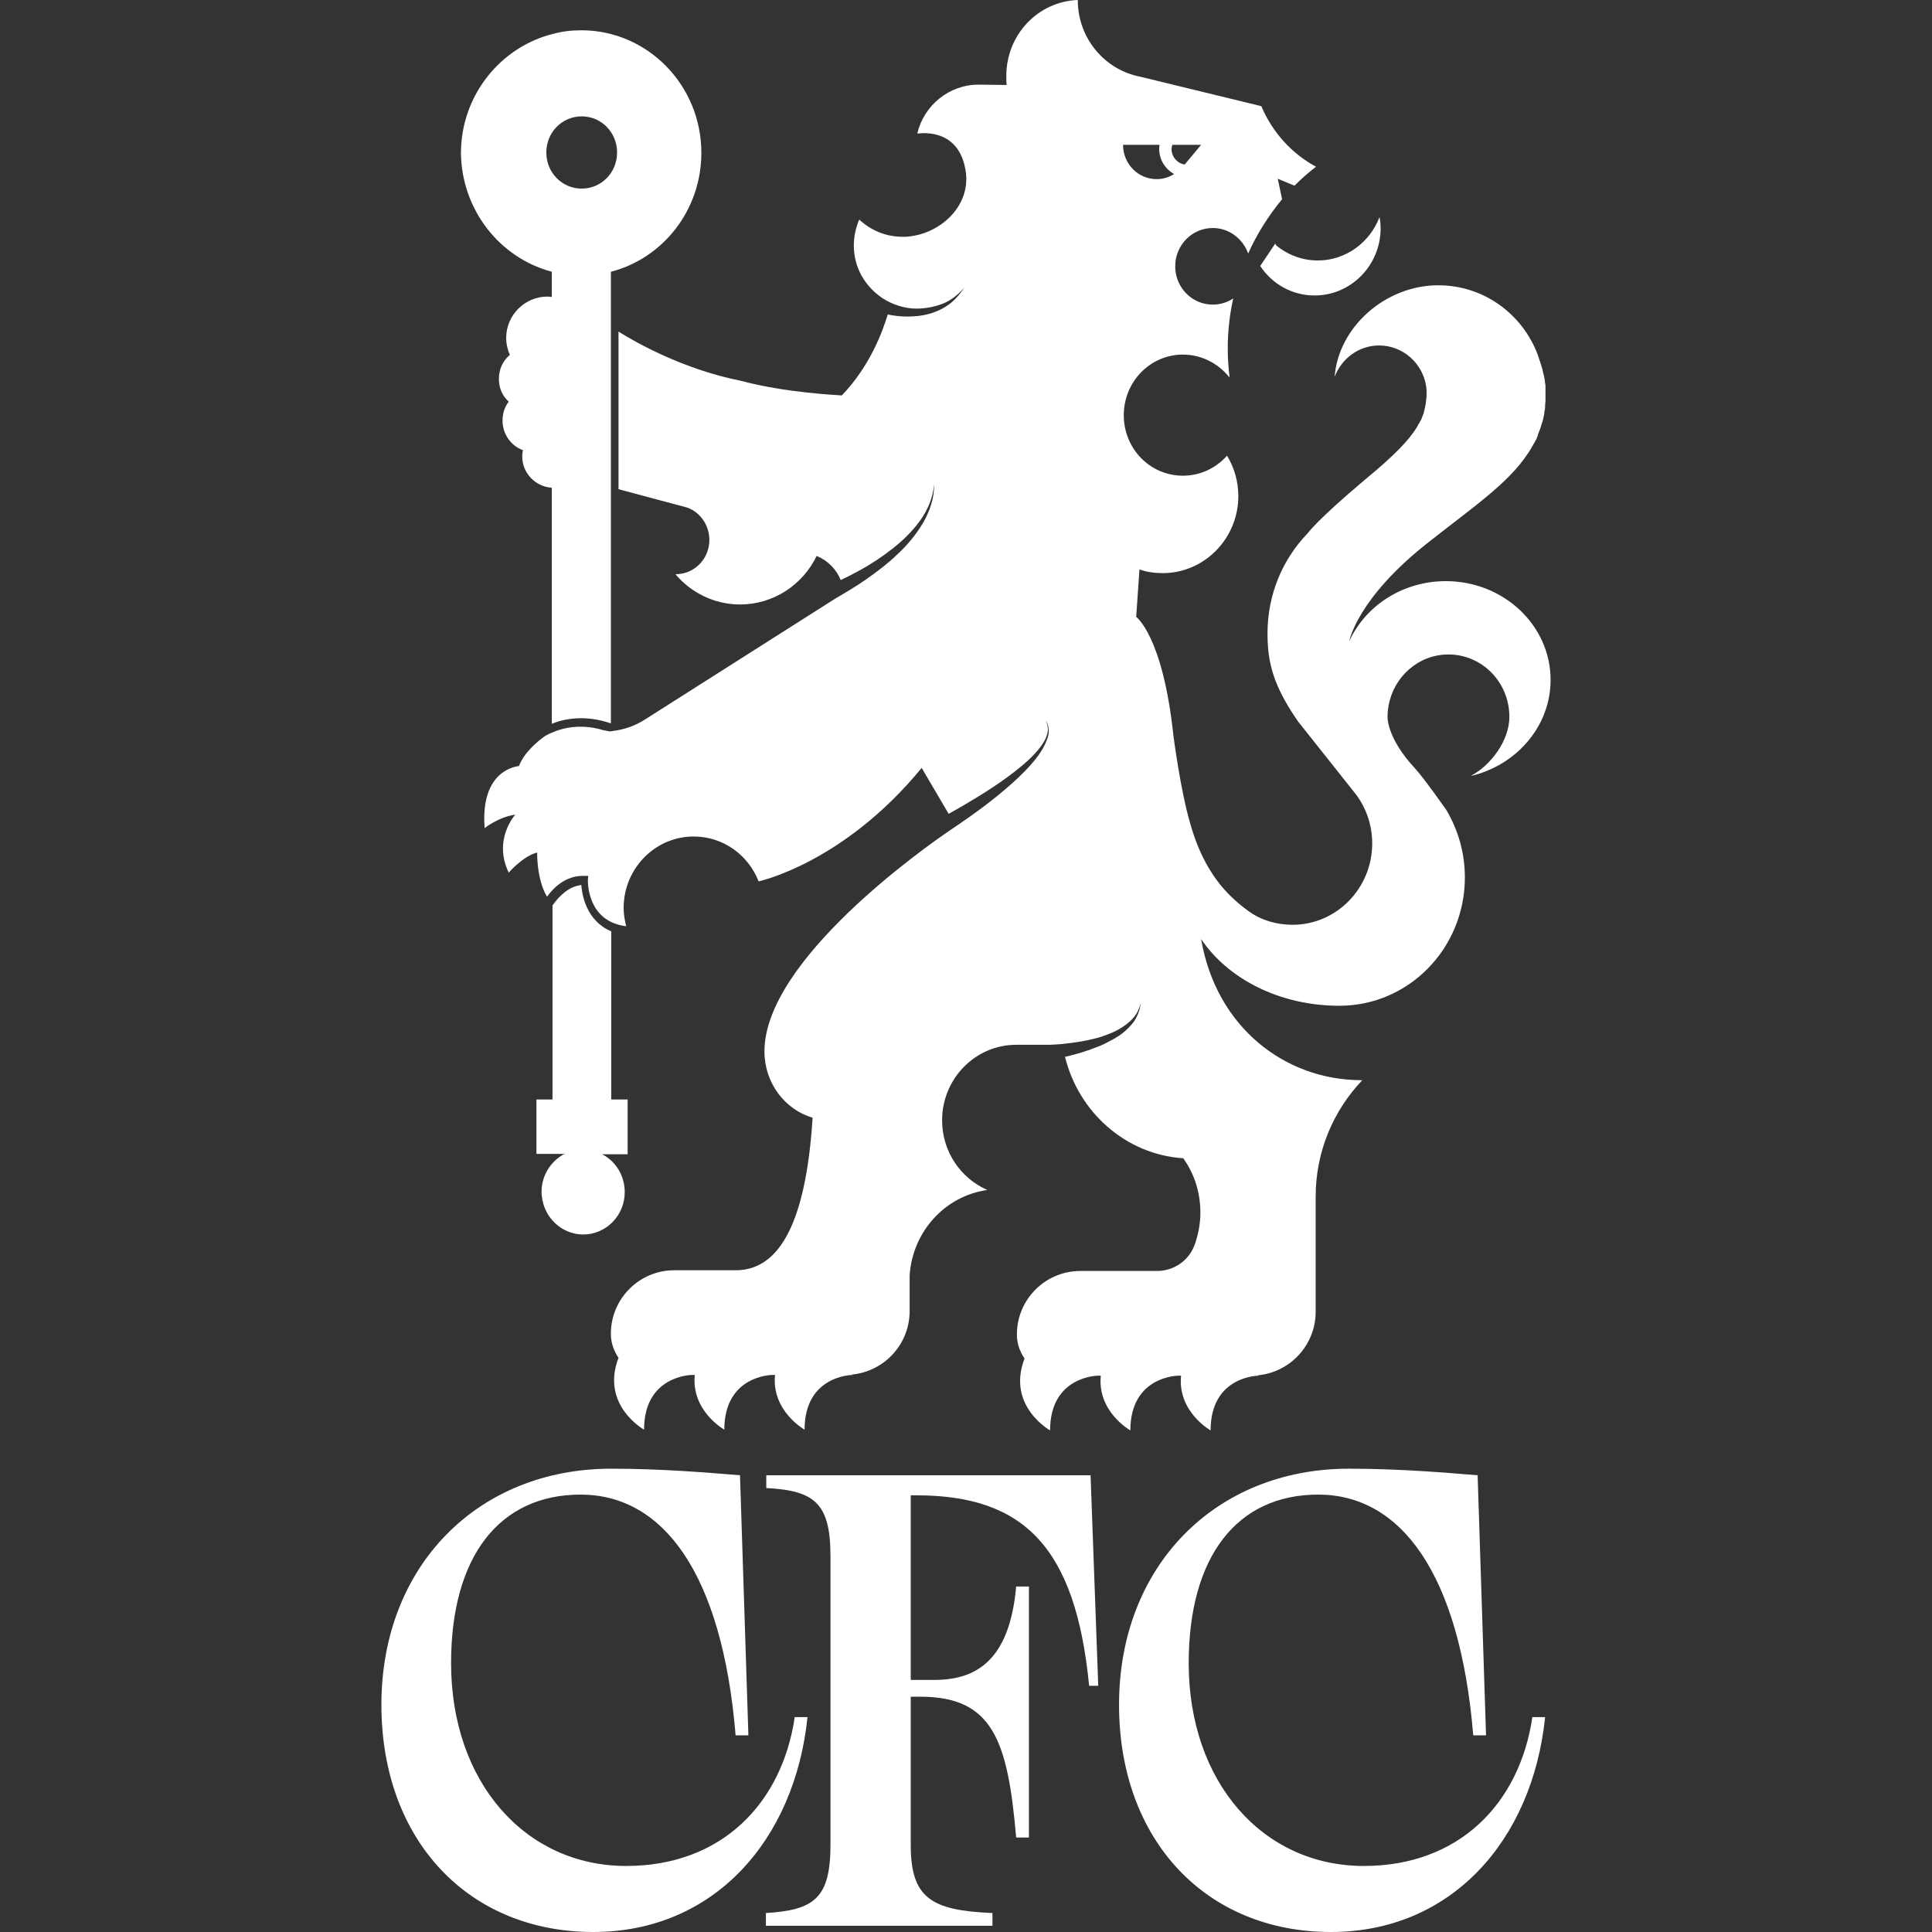
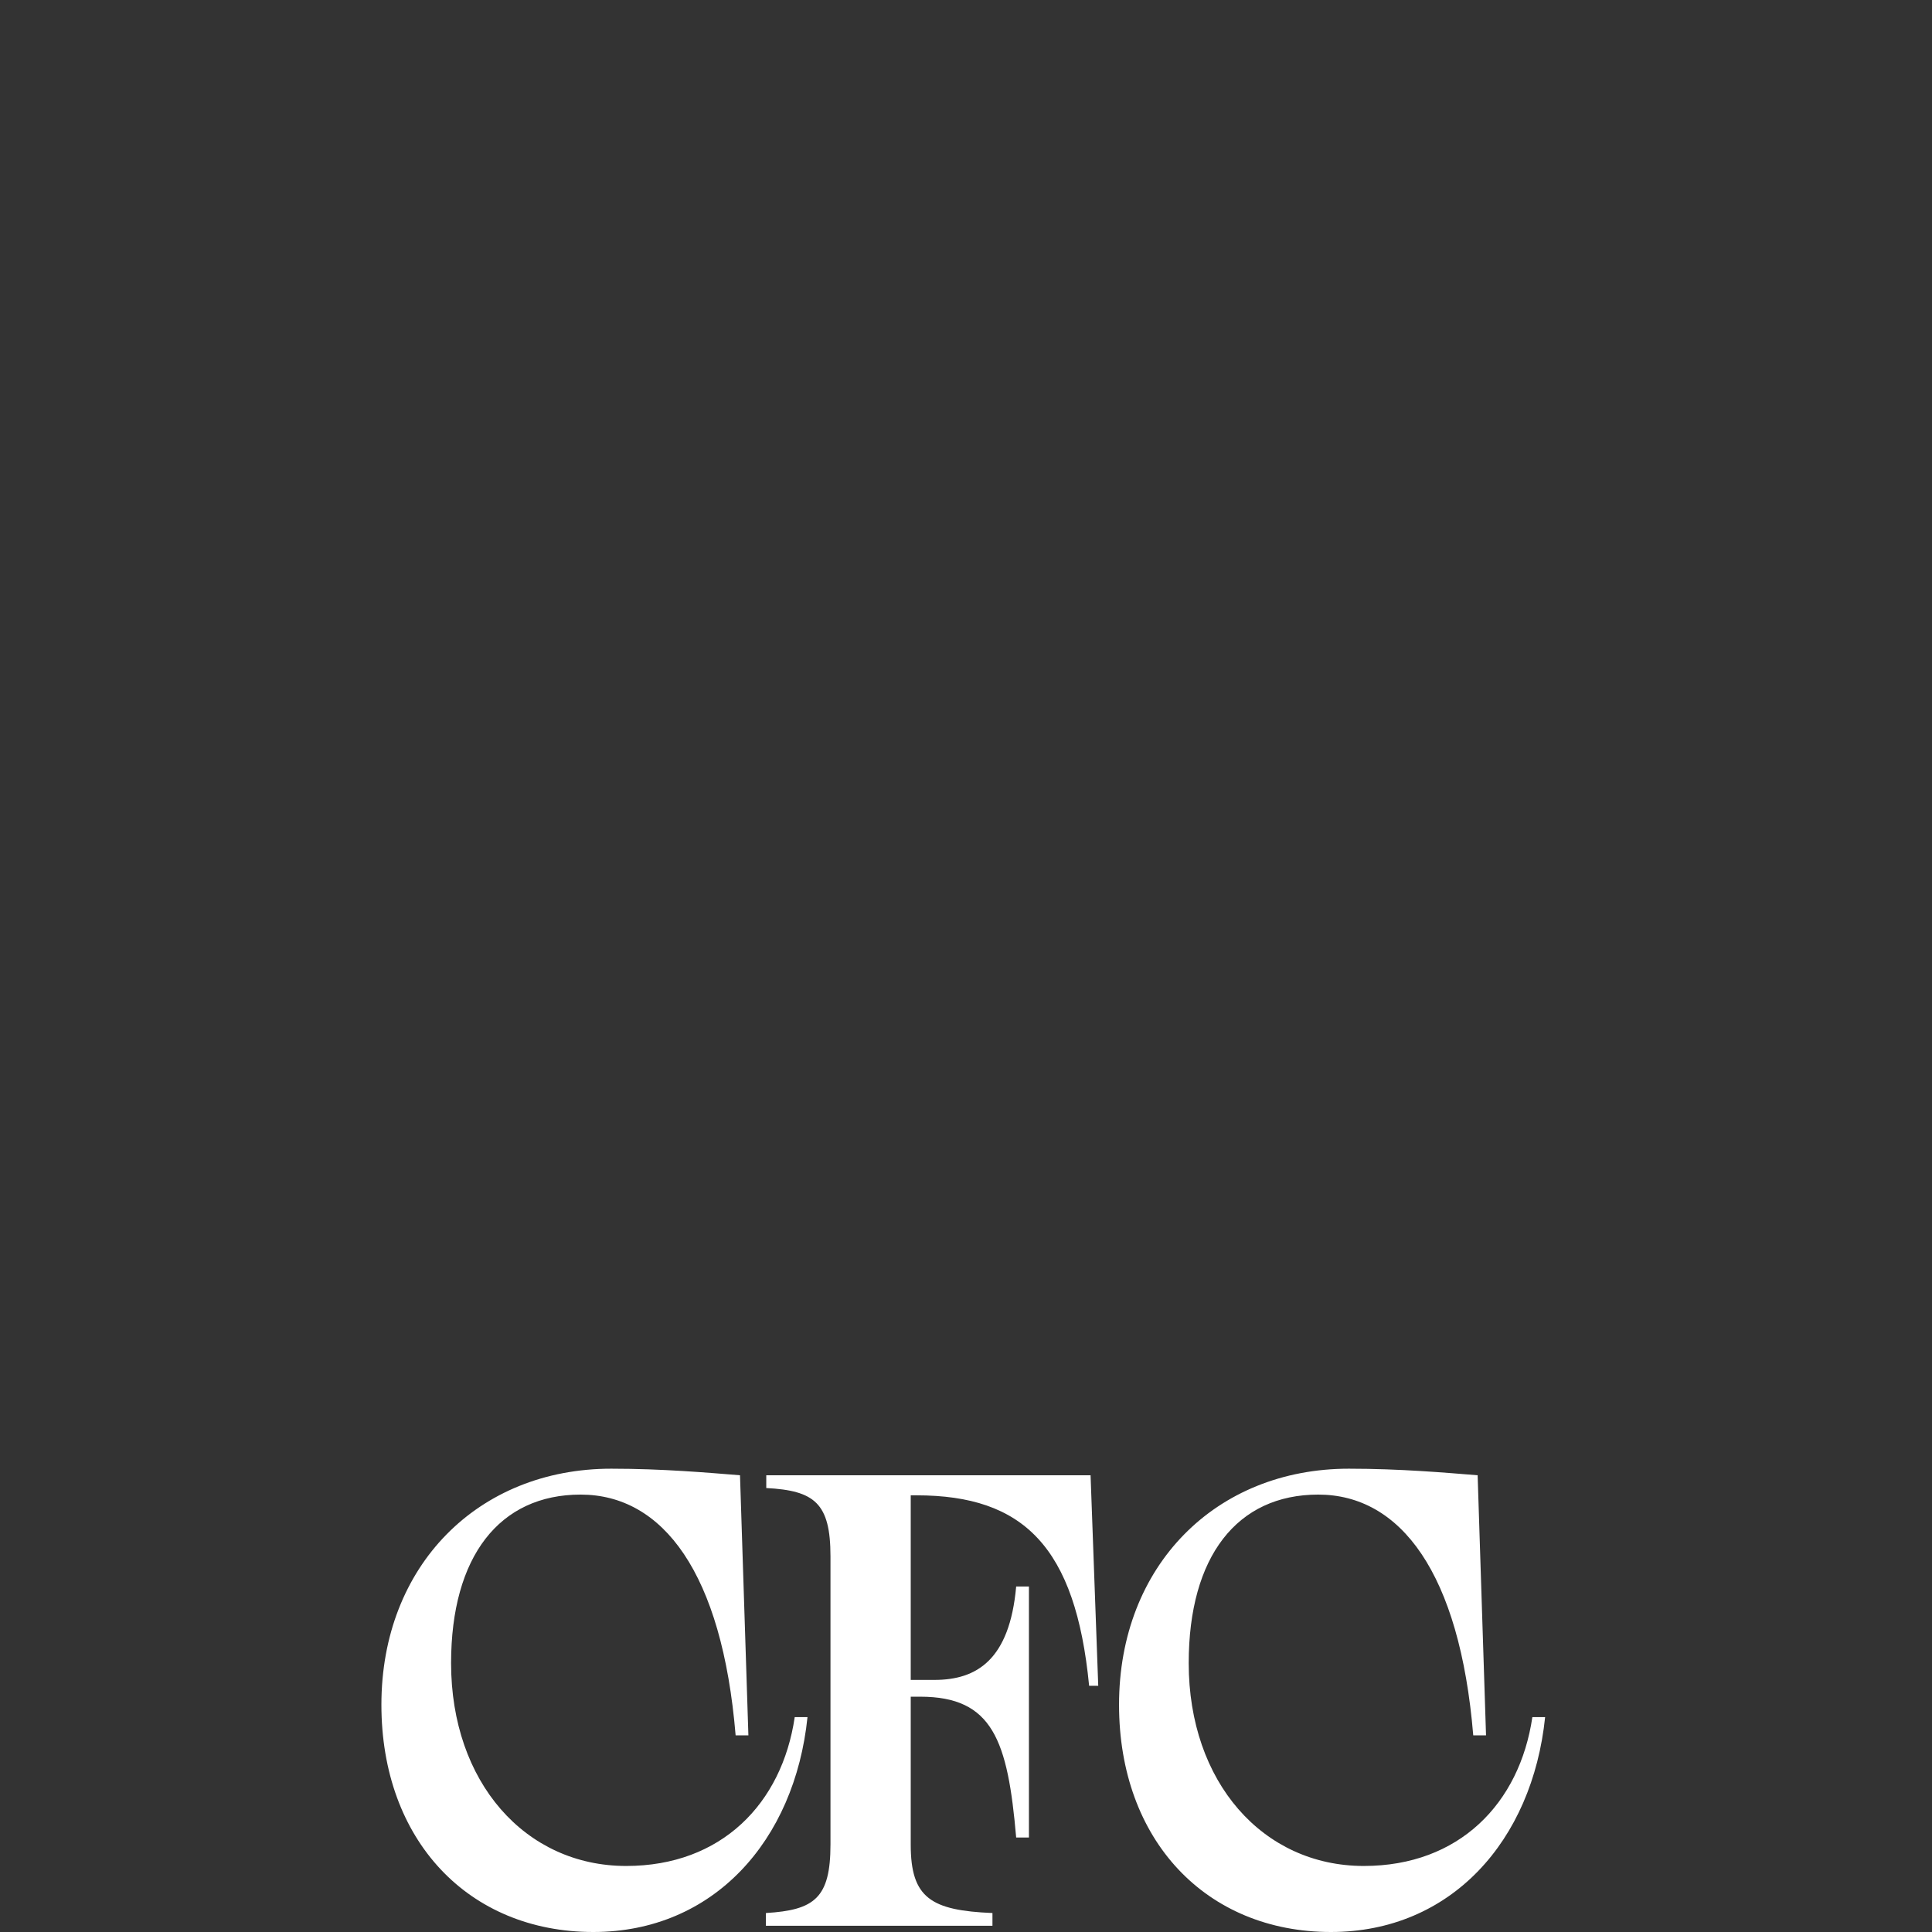
<svg xmlns="http://www.w3.org/2000/svg" width="150" height="150" viewBox="0 0 150 150" fill="none">
  <rect x="0" y="0" width="150" height="150" fill="#333333" stroke="none" />
  <path d="M86.882 132.354C86.882 121.563 94.387 114.029 104.725 114.029C108.719 114.029 112.259 114.341 114.723 114.539L115.375 134.734H114.383C113.336 122.13 108.747 116.04 102.346 116.04C96.058 116.04 92.291 120.827 92.291 129.126C92.291 138.359 98.041 144.873 105.887 144.873C113.279 144.873 117.981 140.03 118.972 133.317H119.963C118.972 142.919 112.656 150 103.337 150C93.623 150 86.882 142.862 86.882 132.354ZM64.478 143.202V120.827C64.478 116.692 63.232 115.729 59.493 115.53V114.539H84.672L85.267 130.882H84.559C83.511 120.09 79.461 116.097 71.162 116.097H70.709V130.428H72.55C75.836 130.428 78.385 128.871 78.895 123.178H79.886V142.664H78.895C78.243 135.13 77.082 131.731 71.446 131.731H70.709V143.23C70.709 147.366 72.295 148.329 77.054 148.527V149.518H59.465V148.527C63.232 148.3 64.478 147.366 64.478 143.202ZM29.612 132.354C29.612 121.563 37.118 114.029 47.456 114.029C51.45 114.029 54.99 114.341 57.454 114.539L58.105 134.734H57.114C56.066 122.13 51.478 116.04 45.077 116.04C38.789 116.04 35.022 120.827 35.022 129.126C35.022 138.359 40.772 144.873 48.617 144.873C56.01 144.873 60.711 140.03 61.702 133.317H62.694C61.702 142.919 55.386 150 46.068 150C36.353 150 29.612 142.862 29.612 132.354Z" fill="white" />
-   <path d="M99.005 18.92L97.844 20.648C98.75 22.036 100.308 22.942 102.064 22.942C104.896 22.942 107.19 20.591 107.19 17.73C107.19 17.419 107.162 17.136 107.105 16.852C106.369 18.807 104.5 20.223 102.319 20.223C101.073 20.223 99.94 19.77 99.062 19.033C99.062 18.977 99.033 18.948 99.005 18.92Z" fill="white" />
-   <path d="M90.025 11.244C90.025 11.358 89.997 11.443 89.997 11.556C89.997 12.405 90.479 13.142 91.159 13.51C90.762 13.765 90.309 13.907 89.799 13.907C88.355 13.907 87.193 12.717 87.193 11.244H90.025ZM91.017 11.244H93.254L91.98 12.774C91.413 12.689 90.96 12.179 90.96 11.584C90.96 11.471 90.989 11.358 91.017 11.244ZM112.259 45.119C108.889 45.119 106 47.045 104.754 49.792C104.782 49.679 105.405 46.45 110.815 42.173C114.327 39.398 117.074 37.556 118.604 35.234C118.604 35.234 118.604 35.206 118.632 35.206C118.802 34.951 118.943 34.696 119.085 34.441C119.085 34.441 119.085 34.413 119.113 34.413C119.142 34.328 119.198 34.271 119.227 34.186C119.255 34.158 119.255 34.129 119.283 34.101C119.312 34.016 119.34 33.959 119.368 33.874C119.397 33.846 119.397 33.818 119.397 33.761C119.453 33.648 119.482 33.506 119.538 33.393C119.567 33.336 119.567 33.308 119.595 33.251C119.623 33.195 119.623 33.138 119.652 33.053C119.68 32.996 119.68 32.94 119.708 32.883C119.737 32.827 119.737 32.77 119.765 32.713C119.793 32.628 119.793 32.572 119.821 32.487C119.821 32.43 119.85 32.373 119.85 32.345C119.878 32.232 119.906 32.09 119.906 31.977C119.906 31.948 119.906 31.892 119.935 31.863C119.935 31.779 119.963 31.665 119.963 31.58C119.963 31.524 119.963 31.495 119.963 31.439C119.963 31.354 119.991 31.24 119.991 31.155C119.991 31.099 119.991 31.07 119.991 31.014C119.991 30.872 119.991 30.731 119.991 30.589C119.991 30.447 119.991 30.306 119.991 30.164C119.991 30.108 119.991 30.051 119.991 29.994C119.991 29.909 119.991 29.853 119.963 29.768C119.963 29.683 119.935 29.626 119.935 29.541C119.935 29.484 119.935 29.428 119.906 29.371C119.906 29.286 119.878 29.201 119.85 29.116C119.85 29.088 119.85 29.031 119.821 29.003C119.793 28.918 119.793 28.805 119.765 28.72C119.765 28.691 119.765 28.663 119.737 28.635C119.708 28.521 119.68 28.436 119.652 28.323C119.652 28.295 119.652 28.295 119.623 28.267C119.595 28.153 119.567 28.04 119.51 27.927V27.898C119.482 27.785 119.425 27.672 119.397 27.558C118.207 24.386 115.205 22.149 111.664 22.149C107.558 22.149 103.904 25.406 103.621 29.258C104.159 27.842 105.49 26.822 107.076 26.822C108.917 26.822 110.475 28.21 110.73 30.023C110.73 30.108 110.758 30.192 110.758 30.277C110.758 30.306 110.758 30.334 110.758 30.334C110.758 30.419 110.758 30.504 110.758 30.589C110.758 30.731 110.758 30.901 110.73 31.014C110.73 31.099 110.701 31.184 110.701 31.269C110.701 31.297 110.701 31.297 110.701 31.325C110.673 31.41 110.673 31.495 110.645 31.58V31.609C110.616 31.694 110.616 31.75 110.588 31.835V31.863C110.56 31.948 110.532 32.033 110.532 32.09C110.532 32.118 110.532 32.118 110.503 32.147C110.475 32.232 110.447 32.317 110.418 32.373C110.39 32.458 110.362 32.515 110.333 32.6C110.333 32.6 110.333 32.628 110.305 32.628C110.277 32.713 110.22 32.77 110.192 32.855C110.192 32.855 110.192 32.883 110.163 32.883C110.107 32.968 110.078 33.053 110.022 33.138C109.399 34.186 108.237 35.376 105.971 37.245C102.204 40.417 101.525 41.408 101.525 41.408C99.599 43.391 98.409 46.138 98.409 49.169C98.409 51.463 98.862 53.248 100.788 56.023L105.263 61.66C106.056 62.708 106.538 64.039 106.538 65.483C106.538 68.967 103.762 71.799 100.363 71.799C99.117 71.799 97.956 71.459 96.993 70.78C95.803 69.93 94.897 68.995 94.217 67.975C93.368 66.729 92.801 65.341 92.405 63.925C91.64 61.32 91.102 57.099 91.102 57.099C90.281 49.367 88.213 47.894 88.213 47.894L88.468 44.212C89.034 44.411 89.629 44.496 90.281 44.496C93.509 44.496 96.143 41.805 96.143 38.52C96.143 37.387 95.832 36.31 95.265 35.376C94.416 36.339 93.198 36.933 91.838 36.933C89.289 36.933 87.25 34.837 87.25 32.232C87.25 29.626 89.317 27.53 91.838 27.53C93.311 27.53 94.614 28.238 95.464 29.314C95.379 28.578 95.322 27.842 95.322 27.077C95.322 25.746 95.464 24.443 95.747 23.168C95.294 23.48 94.727 23.65 94.161 23.65C92.546 23.65 91.243 22.319 91.243 20.676C91.243 19.033 92.546 17.702 94.161 17.702C95.435 17.702 96.511 18.552 96.908 19.685C97.588 18.155 98.494 16.739 99.542 15.464L99.202 13.878L100.505 14.416C101.043 13.878 101.581 13.397 102.176 12.944C100.279 11.924 98.777 10.253 97.928 8.242L88.496 5.948C85.749 5.41 83.681 2.946 83.681 0.028V0C80.594 0.113 78.13 2.691 78.13 5.891C78.13 6.118 78.13 6.373 78.158 6.599L75.977 6.571C73.683 6.571 71.729 8.185 71.219 10.366C71.219 10.366 71.247 10.366 71.276 10.366C71.757 10.31 74.533 10.055 74.986 13.368C75.354 16.031 72.947 18.24 70.313 18.382C70.228 18.382 70.143 18.382 70.058 18.382C68.755 18.382 67.594 17.872 66.716 17.05C66.716 17.05 66.687 17.136 66.659 17.164C66.432 17.759 66.291 18.382 66.291 19.061C66.291 20.789 67.169 22.234 68.5 23.14C69.321 23.678 70.284 23.961 71.162 23.961C71.814 23.961 72.607 23.82 73.23 23.565C73.853 23.31 74.419 22.857 74.873 22.319C74.476 22.913 74.023 23.452 73.4 23.82C72.777 24.216 72.04 24.443 71.304 24.528C70.567 24.613 69.803 24.584 69.066 24.443C69.01 24.443 68.925 24.415 68.925 24.415C68.528 25.717 67.565 28.408 65.356 30.702C65.073 30.674 61.023 30.504 57.539 29.569C53.12 28.691 49.467 26.652 48.022 25.746V37.981L53.319 39.398C54.338 39.737 55.075 40.757 55.075 41.918C55.075 43.391 53.913 44.581 52.469 44.581H52.441C53.659 46.025 55.471 46.931 57.454 46.931C60.06 46.931 62.325 45.402 63.402 43.164C64.251 43.504 64.931 44.184 65.271 45.034C65.781 44.807 66.291 44.524 66.772 44.269C67.65 43.788 68.5 43.221 69.293 42.598C70.086 41.975 70.822 41.267 71.417 40.446C72.012 39.624 72.437 38.661 72.522 37.613C72.55 38.661 72.182 39.681 71.672 40.587C71.134 41.493 70.454 42.315 69.689 43.023C68.925 43.759 68.103 44.382 67.254 44.977C66.489 45.515 65.668 45.997 64.846 46.478L50.09 55.853C49.297 56.363 48.475 56.646 47.541 56.76L47.371 56.788C47.371 56.788 47.144 56.76 46.918 56.703C46.918 56.703 46.918 56.703 46.889 56.703C45.785 56.363 44.709 56.335 43.689 56.59C43.264 56.703 42.924 56.845 42.669 56.958C42.443 57.071 42.301 57.156 42.301 57.156C41.706 57.581 40.687 58.431 40.29 59.479C40.29 59.479 37.26 59.649 37.628 64.294C37.628 64.294 38.676 63.444 40.007 63.246C40.007 63.246 38.251 65.172 39.497 67.749C39.497 67.749 40.63 66.446 41.706 66.191C41.706 66.191 41.65 68.259 42.471 69.618C43.264 68.542 44.227 67.976 45.332 68.004H45.672L45.643 68.344C45.643 68.485 45.587 71.544 48.617 71.912C48.504 71.459 48.419 70.978 48.419 70.496C48.419 67.437 50.855 64.945 53.857 64.945C56.151 64.945 58.105 66.389 58.898 68.429C58.898 68.429 65.469 67.041 71.559 59.62L73.655 63.189C75.213 62.311 76.742 61.405 78.186 60.357C78.951 59.79 79.716 59.195 80.367 58.487C80.679 58.147 80.99 57.751 81.189 57.326C81.274 57.099 81.359 56.873 81.359 56.646C81.359 56.42 81.302 56.165 81.189 55.938C81.33 56.136 81.415 56.391 81.415 56.646C81.444 56.901 81.387 57.156 81.302 57.383C81.132 57.864 80.877 58.289 80.594 58.686C79.999 59.479 79.291 60.187 78.555 60.838C77.195 62.056 75.722 63.132 74.221 64.152C74.221 64.152 74.165 64.18 74.051 64.265C73.995 64.293 73.938 64.35 73.881 64.379C71.701 65.851 59.352 74.575 59.352 81.627C59.352 84.063 60.909 86.131 63.09 86.782C62.524 95.761 60.116 98.536 57.256 98.621H52.356C49.637 98.621 47.428 100.83 47.428 103.549C47.428 104.258 47.654 104.881 48.022 105.419C46.606 109.101 50.005 110.998 50.005 110.998C50.005 106.75 53.744 106.75 53.744 106.75H53.942C53.659 109.554 56.236 110.998 56.236 110.998C56.236 106.75 59.975 106.75 59.975 106.75H60.173C59.89 109.554 62.467 110.998 62.467 110.998C62.467 106.75 66.206 106.75 66.206 106.75L66.121 106.722C68.642 106.495 70.624 104.371 70.624 101.793V99.018C70.851 95.591 73.4 92.843 76.657 92.39C74.589 91.484 73.145 89.416 73.145 86.98C73.145 83.751 75.722 81.118 78.894 81.118H81.104C81.245 81.118 81.387 81.118 81.5 81.118C81.897 81.089 82.293 81.089 82.662 81.032C83.455 80.948 84.219 80.834 84.984 80.636C85.38 80.551 85.749 80.409 86.117 80.268C86.485 80.126 86.825 79.956 87.165 79.73C87.505 79.503 87.788 79.276 88.043 78.965C88.298 78.653 88.468 78.285 88.553 77.889C88.524 78.314 88.383 78.71 88.184 79.078C87.986 79.446 87.675 79.758 87.363 80.041C87.052 80.324 86.683 80.551 86.315 80.749C85.947 80.948 85.579 81.146 85.182 81.287C84.418 81.599 83.624 81.826 82.831 82.024C82.775 82.024 82.718 82.052 82.69 82.052C83.738 86.357 87.42 89.643 91.867 89.926C92.716 91.116 93.198 92.56 93.198 94.146C93.198 95.024 93.028 95.874 92.745 96.667C92.291 97.885 91.13 98.678 89.827 98.678H83.879C81.16 98.678 78.951 100.887 78.951 103.606C78.951 104.314 79.178 104.937 79.546 105.475C78.13 109.157 81.529 111.055 81.529 111.055C81.529 106.807 85.267 106.807 85.267 106.807H85.466C85.182 109.611 87.76 111.055 87.76 111.055C87.76 106.807 91.498 106.807 91.498 106.807H91.697C91.413 109.611 93.991 111.055 93.991 111.055C93.991 106.807 97.729 106.807 97.729 106.807L97.644 106.778C100.165 106.552 102.148 104.427 102.148 101.85V99.131V92.9C102.148 89.388 103.536 86.216 105.745 83.893L105.717 83.865C99.74 83.865 94.416 79.73 93.254 72.904C95.322 75.991 99.344 78.087 103.989 78.087C109.37 78.087 113.732 73.64 113.732 68.117C113.732 66.191 113.194 64.407 112.288 62.877C112.288 62.877 110.475 60.3 109.852 59.649C107.643 57.269 107.728 55.655 107.728 55.655C107.728 55.343 107.756 55.06 107.812 54.777C108.209 52.539 110.135 50.812 112.457 50.812C115.063 50.812 117.187 52.964 117.187 55.655C117.187 57.524 115.715 59.45 114.185 60.243C114.185 60.243 115.488 60.017 116.904 59.082C119 57.694 120.388 55.4 120.388 52.794C120.388 48.546 116.734 45.119 112.259 45.119Z" fill="white" />
-   <path d="M46.748 89.615H48.73V85.366H47.456V72.309C45.558 71.516 45.19 69.534 45.133 68.712C44.17 68.826 43.434 69.534 42.896 70.299V85.366H41.649V89.587H43.859C43.83 89.587 43.802 89.615 43.774 89.615C42.754 90.181 42.046 91.258 42.046 92.532C42.046 92.645 42.046 92.787 42.074 92.9C42.244 94.543 43.632 95.846 45.275 95.846C47.059 95.846 48.504 94.373 48.504 92.561C48.504 91.258 47.795 90.153 46.748 89.615Z" fill="white" />
-   <path d="M45.163 9.035C46.693 9.035 47.91 10.281 47.91 11.839C47.91 13.397 46.693 14.643 45.163 14.643C43.634 14.643 42.416 13.397 42.416 11.839C42.416 10.281 43.634 9.035 45.163 9.035ZM42.756 21.072L42.84 21.101V23.055C42.727 23.055 42.614 23.026 42.501 23.026C40.745 23.026 39.3 24.471 39.3 26.227C39.3 26.709 39.413 27.162 39.583 27.558C39.045 28.011 38.734 28.663 38.734 29.427C38.734 30.136 39.017 30.759 39.498 31.184C39.187 31.58 39.017 32.09 39.017 32.656C39.017 33.704 39.668 34.611 40.603 34.95C40.575 35.092 40.546 35.262 40.546 35.432C40.546 36.735 41.566 37.783 42.84 37.868V56.193C43.747 55.825 45.39 55.456 47.429 56.165V21.101C51.479 20.053 54.453 16.314 54.453 11.867C54.453 6.599 50.261 2.351 45.135 2.351C44.37 2.351 43.634 2.436 42.925 2.634C38.847 3.653 35.788 7.42 35.788 11.896C35.845 16.286 38.79 19.996 42.756 21.072Z" fill="white" />
</svg>